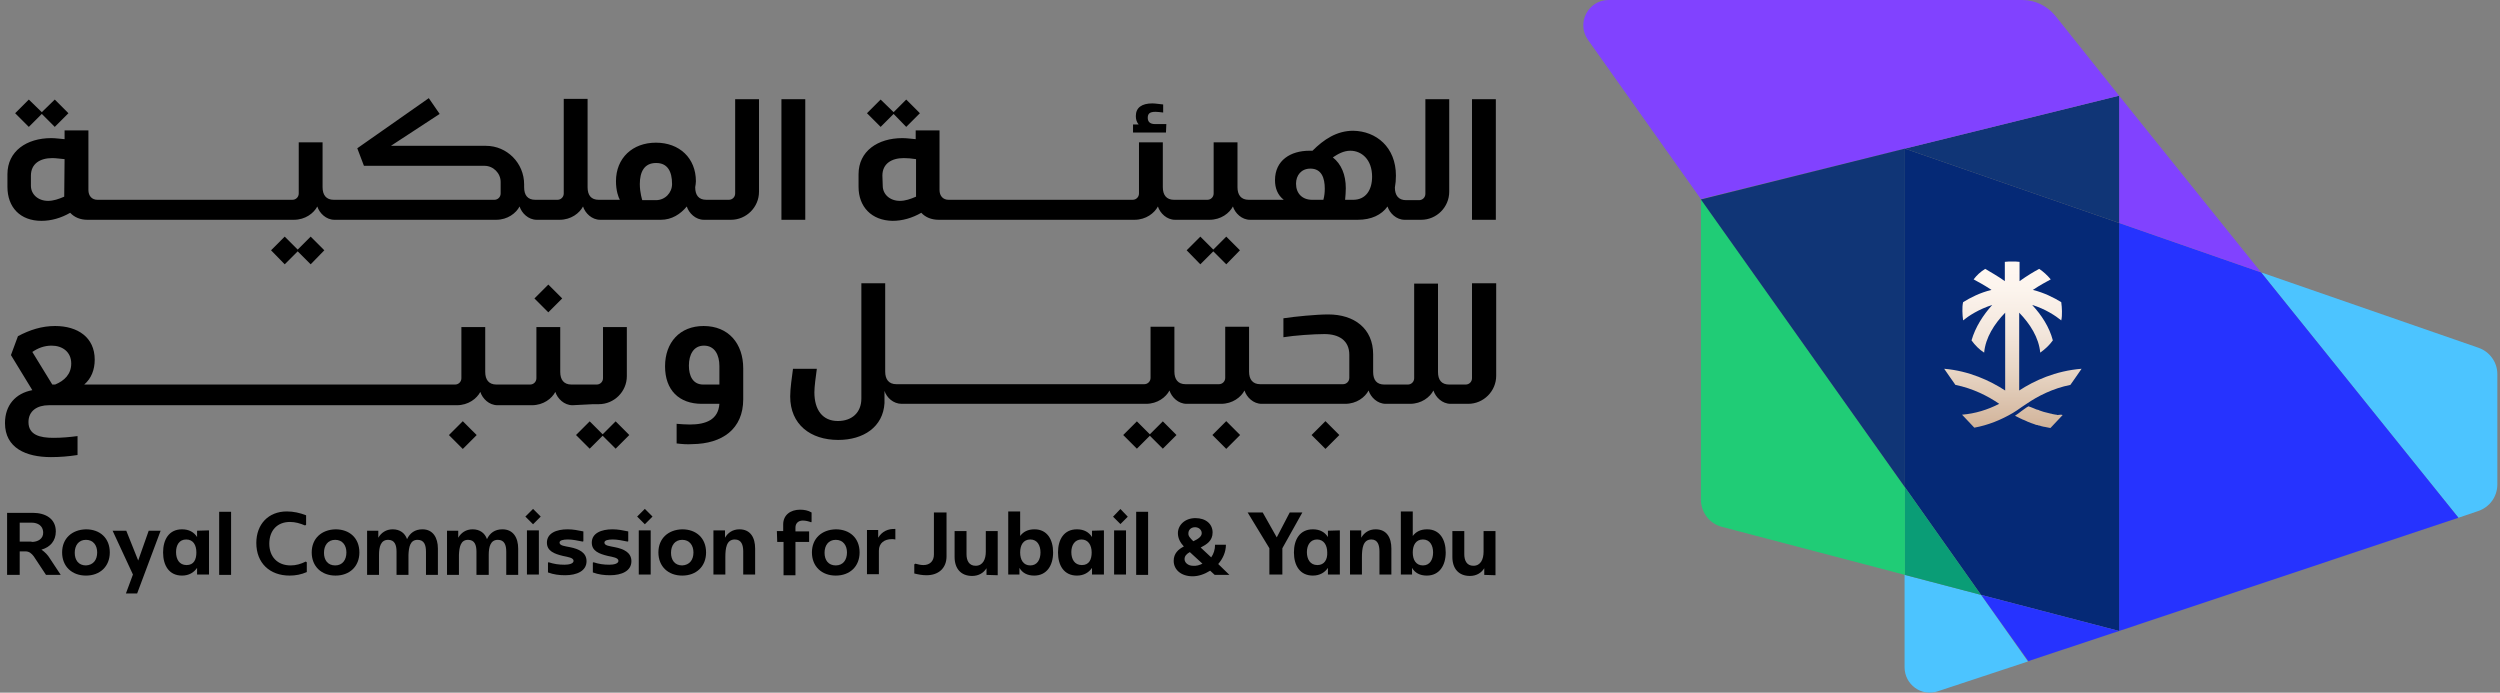
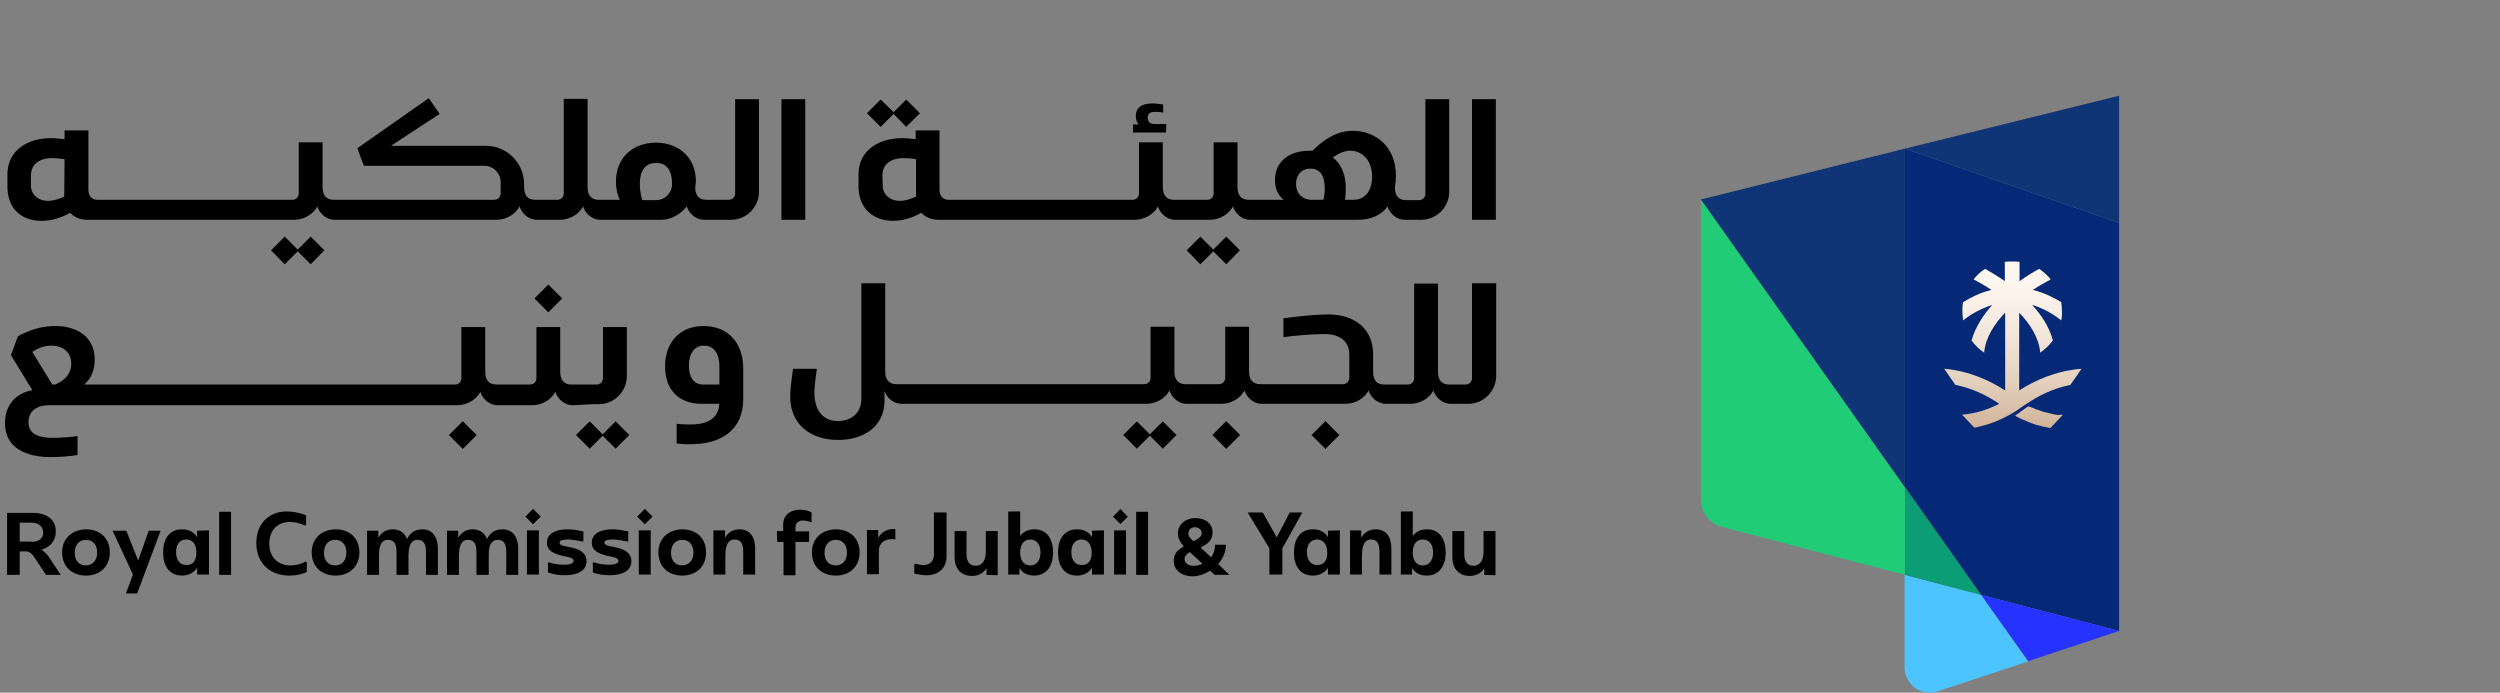
<svg xmlns="http://www.w3.org/2000/svg" width="231" height="64" viewBox="0 0 231 64" fill="none">
  <rect x="0" y="0" width="231" height="64" fill="#808080" stroke="none" />
-   <path d="M230.754 34.56V44.763C230.754 45.897 230.041 46.868 228.972 47.225L227.158 47.84L208.923 25.167L229.005 32.131C230.041 32.487 230.754 33.459 230.754 34.56Z" fill="#4CC4FF" />
-   <path d="M208.923 25.167L227.158 47.84L195.805 58.302V20.6L208.923 25.167Z" fill="#2633FF" />
-   <path d="M195.805 8.843L208.923 25.167L195.805 20.6V8.843Z" fill="#8142FF" />
  <path d="M195.805 20.6V58.302L183.043 54.966L176.015 45.022V13.733L195.805 20.6Z" fill="#052976" />
  <path d="M195.805 8.843V20.6L176.015 13.734L195.805 8.843Z" fill="#103576" />
-   <path d="M195.805 8.842L176.015 13.733L157.164 18.398L146.734 3.692C145.633 2.138 146.734 0 148.645 0H186.865C188.064 0 189.165 0.551 189.91 1.458L195.805 8.842Z" fill="#8142FF" />
  <path d="M195.805 58.302L187.416 61.087L183.043 54.966L195.805 58.302Z" fill="#2633FF" />
  <path d="M183.043 54.966L187.383 61.12L179.059 63.873C177.537 64.391 175.982 63.258 175.982 61.638V53.12L183.043 54.966Z" fill="#4CC4FF" />
  <path d="M176.015 45.022L183.043 54.966L176.015 53.12V45.022Z" fill="#0A9D76" />
  <path d="M176.015 45.022V53.12L159.107 48.682C157.973 48.391 157.164 47.354 157.164 46.156V18.398L176.015 45.022Z" fill="#20CC76" />
  <path d="M176.015 13.733V45.022L157.164 18.43L176.015 13.733Z" fill="#103576" />
  <path d="M190.396 38.318C190.46 38.318 190.525 38.318 190.59 38.35L189.521 39.484L189.456 39.548C189.359 39.516 189.23 39.516 189.132 39.484C189.068 39.484 189.035 39.451 188.971 39.451C188.906 39.451 188.841 39.419 188.776 39.419C188.744 39.419 188.711 39.386 188.647 39.386C188.614 39.386 188.582 39.354 188.549 39.354C188.485 39.322 188.452 39.322 188.388 39.322C188.323 39.289 188.226 39.257 188.128 39.257C188.064 39.224 188.031 39.224 187.966 39.192C187.772 39.127 187.578 39.062 187.351 38.965C187.319 38.933 187.254 38.933 187.221 38.901C187.189 38.901 187.189 38.901 187.157 38.868C187.092 38.836 187.06 38.836 186.995 38.803C186.93 38.771 186.898 38.771 186.833 38.739C186.8 38.706 186.768 38.706 186.703 38.674C186.638 38.641 186.638 38.641 186.574 38.609C186.509 38.577 186.444 38.544 186.379 38.512C186.315 38.48 186.25 38.447 186.185 38.415C186.379 38.285 186.574 38.156 186.768 37.994C186.93 37.897 187.06 37.767 187.221 37.67C187.286 37.637 187.351 37.573 187.448 37.54C187.513 37.573 187.578 37.605 187.61 37.605C187.707 37.637 187.837 37.702 187.934 37.734C187.999 37.767 188.096 37.799 188.161 37.832C188.193 37.832 188.258 37.864 188.29 37.864C188.355 37.864 188.388 37.897 188.452 37.929C188.517 37.961 188.582 37.961 188.647 37.994C188.711 38.026 188.776 38.026 188.841 38.058C189.068 38.123 189.262 38.156 189.489 38.22C189.521 38.22 189.554 38.22 189.618 38.253C189.683 38.253 189.716 38.285 189.78 38.285C189.845 38.285 189.91 38.318 189.975 38.318C190.007 38.318 190.072 38.318 190.104 38.35C190.331 38.318 190.363 38.318 190.396 38.318ZM186.574 36.083V28.892C187.578 29.928 188.388 31.192 188.517 32.584C188.971 32.261 189.359 31.904 189.683 31.451C189.359 30.22 188.647 29.119 187.772 28.179C188.971 28.536 189.942 29.183 190.46 29.605C190.525 29.346 190.525 29.054 190.525 28.762C190.525 28.471 190.493 28.212 190.46 27.92C189.78 27.499 188.873 27.046 187.837 26.787C188.517 26.333 189.132 26.009 189.489 25.815C189.165 25.426 188.809 25.102 188.42 24.843C187.934 25.102 187.286 25.491 186.606 25.977V24.357V24.195C186.379 24.163 186.153 24.163 185.926 24.163C185.699 24.163 185.472 24.163 185.246 24.195V25.977C184.565 25.491 183.918 25.135 183.432 24.843C183.011 25.102 182.654 25.426 182.363 25.815C182.719 26.009 183.335 26.333 184.015 26.787C182.946 27.046 182.071 27.499 181.391 27.92C181.326 28.179 181.326 28.471 181.326 28.762C181.326 29.054 181.359 29.313 181.391 29.605C181.91 29.183 182.849 28.568 184.08 28.179C183.238 29.119 182.525 30.22 182.169 31.451C182.493 31.904 182.881 32.293 183.335 32.584C183.464 31.192 184.274 29.928 185.278 28.892V36.083C183.885 35.176 181.942 34.269 179.642 34.074L180.225 34.917L180.679 35.564C182.298 35.888 183.691 36.601 184.727 37.313C183.659 37.864 182.493 38.22 181.294 38.318L182.363 39.451L182.428 39.516C183.691 39.289 184.889 38.803 185.991 38.156C186.25 37.994 186.509 37.832 186.768 37.637C186.93 37.54 187.092 37.411 187.254 37.313C188.29 36.601 189.683 35.888 191.303 35.564L191.756 34.917L192.339 34.074C189.91 34.269 187.966 35.176 186.574 36.083Z" fill="url(#paint0_linear_70_7197)" />
  <path d="M112.109 23.062L110.911 21.863L109.647 23.127L110.911 24.422L112.109 23.224L113.308 24.422L114.571 23.127L113.308 21.863L112.109 23.062Z" fill="black" />
  <path d="M82.569 10.527L83.735 11.725L84.999 10.462L83.735 9.199L82.569 10.365L81.371 9.199L80.108 10.462L81.371 11.725L82.569 10.527Z" fill="black" />
  <path d="M107.769 11.466H106.732C106.214 11.466 106.052 11.207 106.052 10.883C106.052 10.495 106.246 10.332 106.765 10.332C106.959 10.332 107.218 10.365 107.477 10.397V9.652C107.121 9.62 106.765 9.555 106.473 9.555C105.501 9.555 104.951 9.944 104.951 10.721C104.951 11.013 105.016 11.272 105.21 11.499H104.692V12.243H107.736L107.769 11.466Z" fill="black" />
  <path d="M82.472 20.406C83.379 20.406 84.286 20.147 85.128 19.661C85.517 20.082 86.067 20.309 86.748 20.309H104.821C105.89 20.309 106.668 19.693 106.991 19.078C107.186 19.693 107.801 20.309 108.579 20.309H111.753C112.822 20.309 113.599 19.693 113.923 19.078C114.117 19.693 114.733 20.309 115.51 20.309H125.454C126.717 20.309 127.656 19.855 128.207 19.078C128.401 19.693 129.017 20.309 129.794 20.309H131.316C132.741 20.309 133.908 19.143 133.908 17.718V9.166H131.705V17.912C131.705 18.236 131.446 18.495 131.122 18.495H129.924C129.211 18.495 128.887 18.041 128.887 17.329C128.952 16.973 128.984 16.616 128.984 16.227C128.984 13.604 127.17 12.114 125.033 12.082C123.51 12.082 122.312 12.891 121.275 13.928H120.984C119.267 13.928 117.81 14.802 117.81 16.649C117.81 17.361 118.036 18.009 118.619 18.462H115.38C114.668 18.462 114.344 18.009 114.344 17.296V13.15H112.141V17.879C112.141 18.203 111.882 18.462 111.558 18.462H108.481C107.769 18.462 107.445 18.009 107.445 17.296V13.15H105.242V17.879C105.242 18.203 104.983 18.462 104.659 18.462H87.655C87.136 18.462 86.812 18.106 86.812 17.555V12.049H84.61V12.859C84.189 12.827 83.8 12.762 83.379 12.762C81.112 12.762 79.33 13.96 79.33 16.098V17.264C79.33 19.11 80.529 20.373 82.472 20.406ZM124.774 13.928C125.81 13.928 126.782 14.738 126.782 16.325C126.782 17.555 126.199 18.462 125.033 18.462H124.288C124.32 18.106 124.352 17.75 124.352 17.394C124.352 16.13 123.931 15.159 123.154 14.543C123.64 14.219 124.158 13.928 124.774 13.928ZM121.081 15.58C122.118 15.58 122.409 16.454 122.409 17.426C122.409 17.782 122.377 18.106 122.279 18.462H121.243C120.336 18.462 119.753 17.879 119.753 16.973C119.753 16.195 120.239 15.58 121.081 15.58ZM81.533 16.227C81.533 15.126 82.375 14.608 83.509 14.608C83.865 14.608 84.221 14.64 84.642 14.705V18.171C84.124 18.398 83.638 18.56 83.152 18.56C82.213 18.56 81.565 17.944 81.565 17.167L81.533 16.227Z" fill="black" />
  <path d="M138.215 9.166H136.013V20.309H138.215V9.166Z" fill="black" />
  <path d="M55.685 40.131L54.487 38.933L53.224 40.196L54.487 41.459L55.685 40.261L56.884 41.459L58.147 40.196L56.884 38.933L55.685 40.131Z" fill="black" />
  <path d="M65.014 30.123C62.811 30.123 61.451 31.645 61.451 33.848C61.451 36.05 62.747 37.314 64.852 37.314H66.472C66.374 38.771 65.241 39.225 63.751 39.225C63.33 39.225 62.941 39.192 62.52 39.16V40.974C63.038 41.038 63.492 41.071 63.977 41.038C66.731 41.006 68.674 39.646 68.674 36.893V34.042C68.674 31.742 67.314 30.123 65.014 30.123ZM66.472 35.532H64.982C64.01 35.532 63.654 34.722 63.654 33.783C63.654 32.779 64.075 31.937 65.046 31.937C66.05 31.937 66.472 32.811 66.472 33.816V35.532Z" fill="black" />
  <path d="M50.664 26.294L49.382 27.576L50.664 28.859L51.947 27.576L50.664 26.294Z" fill="black" />
  <path d="M42.762 38.919L41.48 40.201L42.762 41.484L44.045 40.201L42.762 38.919Z" fill="black" />
  <path d="M54.811 37.346H55.329C56.754 37.346 57.92 36.18 57.92 34.755V30.22H55.718V34.949C55.718 35.273 55.459 35.532 55.135 35.532H52.803C52.09 35.532 51.766 35.079 51.766 34.366V30.22H49.564V34.949C49.564 35.273 49.305 35.532 48.981 35.532H45.871C45.159 35.532 44.835 35.079 44.835 34.366V30.22H42.632V34.949C42.632 35.273 42.373 35.532 42.049 35.532H7.781C8.429 34.982 8.752 34.172 8.752 33.233C8.752 31.16 7.165 30.123 5.092 30.123C3.862 30.123 2.76 30.479 1.659 31.062L1.011 32.811L2.987 36.05C1.432 36.342 0.461 37.443 0.461 39.095C0.461 41.395 2.404 42.237 4.704 42.237C5.546 42.237 6.323 42.172 7.165 42.043V40.294C6.42 40.391 5.708 40.456 4.93 40.456C3.7 40.456 2.631 40.196 2.631 38.998C2.631 37.961 3.44 37.443 4.509 37.443H42.211C43.28 37.443 44.058 36.828 44.382 36.212C44.576 36.828 45.191 37.443 45.969 37.443H49.143C50.212 37.443 50.989 36.828 51.313 36.212C51.507 36.828 52.123 37.443 52.9 37.443L54.811 37.346ZM5.092 35.532H4.833L2.987 32.52C3.505 32.164 4.088 31.937 4.768 31.937C5.773 31.937 6.582 32.52 6.582 33.589C6.582 34.56 5.967 35.176 5.092 35.532Z" fill="black" />
  <path d="M122.471 38.914L121.188 40.197L122.471 41.479L123.754 40.197L122.471 38.914Z" fill="black" />
  <path d="M113.304 38.912L112.022 40.195L113.304 41.477L114.587 40.195L113.304 38.912Z" fill="black" />
  <path d="M136.013 34.949C136.013 35.273 135.754 35.532 135.43 35.532H133.908C133.195 35.532 132.871 35.111 132.871 34.366V26.204H130.669V34.949C130.669 35.273 130.409 35.532 130.086 35.532H127.915C127.203 35.532 126.879 35.111 126.879 34.366V32.747C126.879 30.35 125.13 29.054 122.733 29.054C121.632 29.054 119.656 29.248 118.587 29.41V31.16C119.559 30.997 121.405 30.868 122.377 30.868C123.705 30.868 124.676 31.451 124.676 32.779V34.917C124.676 35.241 124.417 35.5 124.093 35.5H116.449C115.737 35.5 115.413 35.046 115.413 34.334V30.188H113.21V34.917C113.21 35.241 112.951 35.5 112.627 35.5H109.55C108.838 35.5 108.514 35.046 108.514 34.334V30.188H106.311V34.917C106.311 35.241 106.052 35.5 105.728 35.5H82.829C82.116 35.5 81.792 35.046 81.792 34.334V26.171H79.59V36.828C79.59 38.123 78.715 38.901 77.419 38.901C75.994 38.901 75.249 37.864 75.249 36.245C75.249 35.727 75.379 34.787 75.476 34.075H73.273C73.176 34.852 73.014 35.856 73.014 36.633C73.014 39.225 74.893 40.65 77.452 40.65C79.784 40.65 81.598 39.451 81.727 37.249C81.727 37.022 81.727 36.536 81.727 36.115C81.921 36.73 82.537 37.314 83.314 37.314H105.89C106.959 37.314 107.736 36.698 108.06 36.083C108.255 36.698 108.87 37.314 109.647 37.314H112.822C113.891 37.314 114.668 36.698 114.992 36.083C115.186 36.698 115.802 37.314 116.579 37.314H124.288C125.357 37.314 126.134 36.698 126.458 36.083C126.652 36.698 127.268 37.314 128.045 37.314H130.28C131.349 37.314 132.126 36.698 132.45 36.083C132.644 36.698 133.26 37.314 134.037 37.314H135.657C137.082 37.314 138.248 36.148 138.248 34.722V26.171H136.013V34.949Z" fill="black" />
  <path d="M106.246 40.131L105.048 38.933L103.785 40.196L105.048 41.459L106.246 40.261L107.445 41.459L108.708 40.196L107.445 38.933L106.246 40.131Z" fill="black" />
-   <path d="M3.862 10.527L5.06 11.725L6.323 10.462L5.06 9.199L3.862 10.365L2.663 9.199L1.4 10.462L2.663 11.725L3.862 10.527Z" fill="black" />
  <path d="M74.407 9.166H72.204V20.309H74.407V9.166Z" fill="black" />
  <path d="M67.929 17.879C67.929 18.203 67.67 18.462 67.346 18.462H65.273C64.56 18.462 64.237 18.041 64.237 17.296C64.269 17.102 64.301 16.908 64.301 16.746C64.301 14.608 62.779 13.183 60.609 13.183C58.439 13.183 56.916 14.608 56.916 16.746C56.916 17.62 57.143 18.236 57.273 18.462H55.329C54.617 18.462 54.293 18.041 54.293 17.296V9.134H52.09V17.879C52.09 18.203 51.831 18.462 51.507 18.462H49.467C48.754 18.462 48.43 18.041 48.43 17.296V17.037C48.43 15.062 46.843 13.474 44.9 13.474H36.122L40.624 10.527L39.62 9.069L33.013 13.701L33.628 15.321H44.77C45.58 15.321 46.26 16.001 46.26 16.811V17.879C46.26 18.203 46.001 18.462 45.677 18.462H30.842C30.13 18.462 29.806 18.009 29.806 17.296V13.15H27.603V17.879C27.603 18.203 27.344 18.462 27.02 18.462H9.011C8.493 18.462 8.169 18.106 8.169 17.555V12.049H5.967V12.859C5.546 12.827 5.125 12.762 4.736 12.762C2.469 12.762 0.687 13.96 0.687 16.098V17.264C0.687 19.143 1.853 20.406 3.829 20.406C4.736 20.406 5.643 20.147 6.485 19.661C6.874 20.082 7.424 20.309 8.072 20.309H27.15C28.219 20.309 28.996 19.693 29.32 19.078C29.514 19.693 30.13 20.309 30.907 20.309H45.839C46.908 20.309 47.685 19.693 48.009 19.078C48.203 19.693 48.819 20.309 49.596 20.309H51.702C52.77 20.309 53.548 19.693 53.872 19.078C54.066 19.693 54.681 20.309 55.459 20.309H61.062C62.066 20.309 62.876 19.79 63.459 19.078C63.654 19.693 64.269 20.309 65.046 20.309H67.54C68.966 20.309 70.132 19.143 70.132 17.718V9.166H67.929V17.879ZM5.934 18.171C5.416 18.398 4.93 18.56 4.444 18.56C3.505 18.56 2.857 17.944 2.857 17.167V16.227C2.857 15.126 3.7 14.608 4.833 14.608C5.189 14.608 5.546 14.673 5.967 14.705L5.934 18.171ZM62.099 17.005C62.099 17.815 61.451 18.495 60.609 18.495H59.346C59.346 18.495 59.119 17.815 59.119 17.005C59.119 15.871 59.54 15.062 60.609 15.062H60.641C61.678 15.062 62.099 15.839 62.099 17.005Z" fill="black" />
  <path d="M27.506 23.224L28.705 24.422L29.968 23.127L28.705 21.863L27.506 23.062L26.308 21.863L25.045 23.127L26.308 24.422L27.506 23.224Z" fill="black" />
  <path d="M4.25 53.119L3.117 51.403C2.922 51.144 2.695 50.949 2.372 50.949H1.821V53.119H0.655V47.386H3.019C4.218 47.386 5.157 47.937 5.157 49.103C5.157 49.977 4.639 50.56 3.829 50.787C4.153 51.014 4.412 51.273 4.606 51.597L5.611 53.119H4.25ZM2.922 50.075C3.505 50.075 4.023 49.783 3.991 49.168C3.959 48.585 3.505 48.293 2.922 48.293H1.821V50.042H2.922V50.075Z" fill="black" />
  <path d="M10.145 51.046C10.145 52.342 9.238 53.184 7.943 53.184C6.647 53.184 5.74 52.342 5.74 51.046C5.74 49.751 6.647 48.941 7.943 48.909C9.238 48.909 10.145 49.718 10.145 51.046ZM8.979 51.046C8.979 50.399 8.623 49.88 7.943 49.88C7.262 49.88 6.906 50.399 6.906 51.079C6.906 51.759 7.262 52.245 7.943 52.245C8.623 52.212 8.979 51.727 8.979 51.046Z" fill="black" />
  <path d="M11.668 49.038L12.769 51.791L13.741 49.038H14.842L12.672 54.836H11.635L12.283 53.087L10.404 49.038H11.668Z" fill="black" />
  <path d="M19.312 49.006V53.087H18.21V52.472C17.919 52.893 17.465 53.184 16.817 53.184C15.619 53.184 15.069 52.245 15.069 51.046C15.069 49.848 15.619 48.909 16.817 48.909C17.465 48.909 17.919 49.168 18.21 49.621V49.038L19.312 49.006ZM18.145 51.046C18.145 50.366 17.854 49.848 17.206 49.848C16.558 49.848 16.267 50.366 16.267 51.014C16.267 51.662 16.558 52.212 17.239 52.212C17.919 52.212 18.145 51.694 18.145 51.046Z" fill="black" />
  <path d="M21.352 47.289V53.119H20.251V47.289H21.352Z" fill="black" />
  <path d="M28.284 47.613V48.488L28.186 48.552C27.733 48.358 27.279 48.228 26.794 48.228C25.595 48.228 24.883 49.038 24.883 50.237C24.883 51.435 25.628 52.245 26.858 52.245C27.344 52.245 27.798 52.115 28.251 51.889L28.348 51.953V52.86C27.83 53.087 27.312 53.184 26.761 53.184C24.915 53.184 23.684 52.018 23.684 50.172C23.684 48.455 24.785 47.257 26.502 47.257C27.117 47.257 27.701 47.386 28.284 47.613Z" fill="black" />
  <path d="M33.207 51.046C33.207 52.342 32.3 53.184 31.004 53.184C29.709 53.184 28.802 52.342 28.802 51.046C28.802 49.751 29.709 48.941 31.004 48.909C32.3 48.909 33.207 49.718 33.207 51.046ZM32.008 51.046C32.008 50.399 31.652 49.88 30.972 49.88C30.292 49.88 29.936 50.399 29.936 51.079C29.936 51.759 30.292 52.245 30.972 52.245C31.652 52.245 32.008 51.727 32.008 51.046Z" fill="black" />
  <path d="M40.462 50.69V53.119H39.361V50.982C39.361 50.366 39.199 49.88 38.584 49.88C37.903 49.88 37.774 50.528 37.742 51.273V53.119H36.64V50.982C36.64 50.366 36.478 49.88 35.863 49.88C35.183 49.88 35.021 50.528 35.021 51.273V53.119H33.919V49.038H34.956V49.686C35.215 49.233 35.669 48.909 36.284 48.909C36.964 48.909 37.418 49.265 37.612 49.816C37.871 49.265 38.325 48.909 39.037 48.909C40.009 48.909 40.462 49.686 40.462 50.69Z" fill="black" />
  <path d="M47.88 50.69V53.119H46.778V50.982C46.778 50.366 46.616 49.88 46.001 49.88C45.321 49.88 45.159 50.528 45.159 51.273V53.119H44.025V50.982C44.025 50.366 43.863 49.88 43.248 49.88C42.568 49.88 42.438 50.528 42.406 51.273V53.119H41.304V49.038H42.341V49.686C42.6 49.233 43.053 48.909 43.669 48.909C44.349 48.909 44.803 49.265 44.997 49.816C45.256 49.265 45.709 48.909 46.422 48.909C47.426 48.909 47.88 49.686 47.88 50.69Z" fill="black" />
  <path d="M53.904 49.103V50.01L53.839 50.042C53.353 49.945 52.9 49.848 52.479 49.848C52.058 49.848 51.702 49.913 51.702 50.139C51.702 50.431 52.22 50.463 52.673 50.561C53.483 50.722 54.196 51.046 54.196 51.856C54.196 52.763 53.289 53.152 52.22 53.152C51.669 53.152 51.151 53.087 50.633 52.893V51.986L50.697 51.953C51.183 52.115 51.637 52.18 52.155 52.18C52.576 52.18 52.997 52.083 52.997 51.824C52.997 51.532 52.479 51.468 52.026 51.37C51.216 51.176 50.535 50.917 50.535 50.139C50.535 49.265 51.41 48.909 52.447 48.909C52.965 48.909 53.418 49.006 53.904 49.103Z" fill="black" />
  <path d="M58.05 49.103V50.01L57.985 50.042C57.499 49.945 57.046 49.848 56.625 49.848C56.204 49.848 55.848 49.913 55.848 50.139C55.848 50.431 56.366 50.463 56.819 50.561C57.629 50.722 58.342 51.046 58.342 51.856C58.342 52.763 57.435 53.152 56.366 53.152C55.815 53.152 55.297 53.087 54.779 52.893V51.986L54.843 51.953C55.329 52.115 55.783 52.18 56.301 52.18C56.722 52.18 57.143 52.083 57.143 51.824C57.143 51.532 56.625 51.468 56.172 51.37C55.362 51.176 54.681 50.917 54.681 50.139C54.681 49.265 55.556 48.909 56.593 48.909C57.111 48.909 57.564 49.006 58.05 49.103Z" fill="black" />
  <path d="M65.241 51.046C65.241 52.342 64.334 53.184 63.038 53.184C61.742 53.184 60.836 52.342 60.836 51.046C60.836 49.751 61.742 48.941 63.038 48.909C64.334 48.909 65.241 49.718 65.241 51.046ZM64.075 51.046C64.075 50.399 63.718 49.88 63.038 49.88C62.358 49.88 62.002 50.399 62.002 51.079C62.002 51.759 62.358 52.245 63.038 52.245C63.718 52.212 64.075 51.727 64.075 51.046Z" fill="black" />
  <path d="M66.99 49.006V49.686C67.249 49.233 67.702 48.909 68.318 48.909C69.354 48.909 69.775 49.686 69.775 50.69V53.087H68.674V50.949C68.674 50.366 68.512 49.848 67.897 49.848C67.119 49.848 67.022 50.658 67.022 51.5V53.087H65.921V49.006H66.99Z" fill="black" />
  <path d="M71.783 49.071H72.367V48.455C72.367 47.581 73.047 47.095 73.921 47.095C74.31 47.095 74.666 47.16 74.99 47.354V48.196L74.958 48.261C74.698 48.164 74.439 48.099 74.18 48.099C73.759 48.099 73.5 48.358 73.5 48.747V49.103H74.763V50.075H73.5V53.152H72.399V50.075H71.816L71.783 49.071Z" fill="black" />
  <path d="M79.427 51.046C79.427 52.342 78.521 53.184 77.225 53.184C75.929 53.184 75.022 52.342 75.022 51.046C75.022 49.751 75.929 48.941 77.225 48.909C78.521 48.909 79.427 49.718 79.427 51.046ZM78.261 51.046C78.261 50.399 77.905 49.88 77.225 49.88C76.545 49.88 76.189 50.399 76.189 51.079C76.189 51.759 76.545 52.245 77.225 52.245C77.905 52.245 78.261 51.727 78.261 51.046Z" fill="black" />
  <path d="M81.144 49.006V49.686C81.5 49.103 82.051 48.844 82.731 48.876V49.848C82.602 49.816 82.504 49.816 82.407 49.816C81.727 49.816 81.209 50.172 81.209 50.884V53.054H80.108V48.973H81.144V49.006Z" fill="black" />
  <path d="M87.46 47.354V51.403C87.46 52.504 86.715 53.152 85.614 53.152C85.225 53.152 84.869 53.087 84.48 52.99V52.148L84.578 52.083C84.837 52.148 85.063 52.212 85.323 52.212C85.938 52.212 86.294 51.824 86.294 51.241V47.354H87.46Z" fill="black" />
  <path d="M91.153 53.12V52.504C90.894 52.925 90.44 53.217 89.825 53.217C88.788 53.217 88.205 52.536 88.205 51.468V49.071H89.306V51.209C89.306 51.792 89.533 52.277 90.149 52.277C90.829 52.277 91.088 51.662 91.088 50.982V49.071H92.189V53.152L91.153 53.12Z" fill="black" />
  <path d="M97.307 51.047C97.307 52.245 96.724 53.184 95.558 53.184C94.91 53.184 94.457 52.925 94.197 52.472V53.087H93.874H93.161V47.257H94.262V49.524C94.554 49.136 94.975 48.909 95.59 48.909C96.756 48.909 97.307 49.848 97.307 51.047ZM96.141 51.047C96.141 50.399 95.849 49.848 95.201 49.848C94.554 49.848 94.262 50.366 94.262 51.047C94.262 51.727 94.554 52.245 95.201 52.245C95.849 52.245 96.141 51.694 96.141 51.047Z" fill="black" />
  <path d="M102.003 49.006V53.087H100.902V52.472C100.611 52.893 100.157 53.184 99.509 53.184C98.311 53.184 97.76 52.245 97.76 51.046C97.76 49.848 98.311 48.909 99.509 48.909C100.157 48.909 100.611 49.168 100.902 49.621V49.038L102.003 49.006ZM100.87 51.046C100.87 50.366 100.546 49.848 99.93 49.848C99.315 49.848 98.991 50.366 98.991 51.014C98.991 51.662 99.283 52.212 99.963 52.212C100.643 52.212 100.87 51.694 100.87 51.046Z" fill="black" />
  <path d="M104.044 49.006V53.087H102.943V49.006H104.044ZM104.206 47.743L103.526 48.423L102.845 47.743L103.526 47.03L104.206 47.743Z" fill="black" />
  <path d="M106.085 47.289V53.119H104.983V47.289H106.085Z" fill="black" />
  <path d="M113.599 53.12H112.239L111.818 52.731C111.299 53.055 110.749 53.249 110.198 53.249C109.129 53.249 108.449 52.634 108.449 51.824C108.449 51.144 108.87 50.755 109.388 50.496C109.064 50.14 108.838 49.751 108.838 49.265C108.838 48.52 109.485 47.873 110.457 47.873C111.429 47.873 112.044 48.423 112.044 49.201C112.044 49.978 111.494 50.302 110.943 50.593L111.915 51.5C112.141 51.176 112.271 50.788 112.271 50.334H113.275C113.275 51.014 112.984 51.63 112.563 52.116L113.599 53.12ZM111.105 52.083L109.939 51.014C109.647 51.176 109.453 51.371 109.453 51.662C109.453 51.986 109.777 52.278 110.23 52.278C110.554 52.31 110.846 52.213 111.105 52.083ZM110.263 50.01C110.684 49.816 111.04 49.589 111.04 49.265C111.04 48.941 110.749 48.715 110.425 48.715C110.004 48.715 109.809 49.006 109.809 49.265C109.777 49.524 109.971 49.719 110.263 50.01Z" fill="black" />
  <path d="M120.336 47.354L118.49 50.658V53.087H117.291V50.658L115.283 47.354H116.676L117.972 49.654L119.17 47.354H120.336Z" fill="black" />
  <path d="M123.802 49.006V53.087H122.701V52.472C122.409 52.893 121.956 53.184 121.308 53.184C120.109 53.184 119.559 52.245 119.559 51.046C119.559 49.848 120.109 48.909 121.308 48.909C121.956 48.909 122.409 49.168 122.701 49.621V49.038L123.802 49.006ZM122.636 51.046C122.636 50.366 122.312 49.848 121.696 49.848C121.081 49.848 120.757 50.366 120.757 51.014C120.757 51.662 121.049 52.212 121.729 52.212C122.377 52.212 122.668 51.694 122.636 51.046Z" fill="black" />
  <path d="M125.778 49.006V49.686C126.037 49.233 126.49 48.909 127.106 48.909C128.142 48.909 128.563 49.686 128.563 50.69V53.087H127.462V50.949C127.462 50.366 127.3 49.848 126.717 49.848C125.94 49.848 125.842 50.658 125.842 51.5V53.087H124.741V49.006H125.778Z" fill="black" />
  <path d="M133.584 51.047C133.584 52.245 133.001 53.184 131.835 53.184C131.187 53.184 130.733 52.925 130.474 52.472V53.087H130.15H129.438V47.257H130.539V49.524C130.831 49.136 131.252 48.909 131.867 48.909C133.033 48.909 133.584 49.848 133.584 51.047ZM132.418 51.047C132.418 50.399 132.126 49.848 131.478 49.848C130.831 49.848 130.539 50.366 130.539 51.047C130.539 51.727 130.831 52.245 131.478 52.245C132.126 52.245 132.418 51.694 132.418 51.047Z" fill="black" />
  <path d="M137.146 53.12V52.504C136.887 52.925 136.434 53.217 135.818 53.217C134.782 53.217 134.199 52.536 134.199 51.468V49.071H135.3V51.209C135.3 51.792 135.527 52.277 136.142 52.277C136.823 52.277 137.082 51.662 137.082 50.982V49.071H138.183V53.152L137.146 53.12Z" fill="black" />
  <path d="M60.123 49.006H59.022V53.087H60.123V49.006Z" fill="black" />
  <path d="M59.582 47.02L58.872 47.73L59.582 48.441L60.292 47.73L59.582 47.02Z" fill="black" />
  <path d="M49.791 49.006H48.689V53.087H49.791V49.006Z" fill="black" />
  <path d="M49.253 47.022L48.543 47.732L49.253 48.442L49.963 47.732L49.253 47.022Z" fill="black" />
  <defs>
    <linearGradient id="paint0_linear_70_7197" x1="185.895" y1="46.337" x2="185.895" y2="23.865" gradientUnits="userSpaceOnUse">
      <stop offset="0.13" stop-color="#BC9470" />
      <stop offset="0.15" stop-color="#BE9773" />
      <stop offset="0.34" stop-color="#D5B9A1" />
      <stop offset="0.53" stop-color="#E7D5C4" />
      <stop offset="0.71" stop-color="#F4E8DE" />
      <stop offset="0.87" stop-color="#FCF4ED" />
      <stop offset="1" stop-color="#FFF9F3" />
    </linearGradient>
  </defs>
</svg>